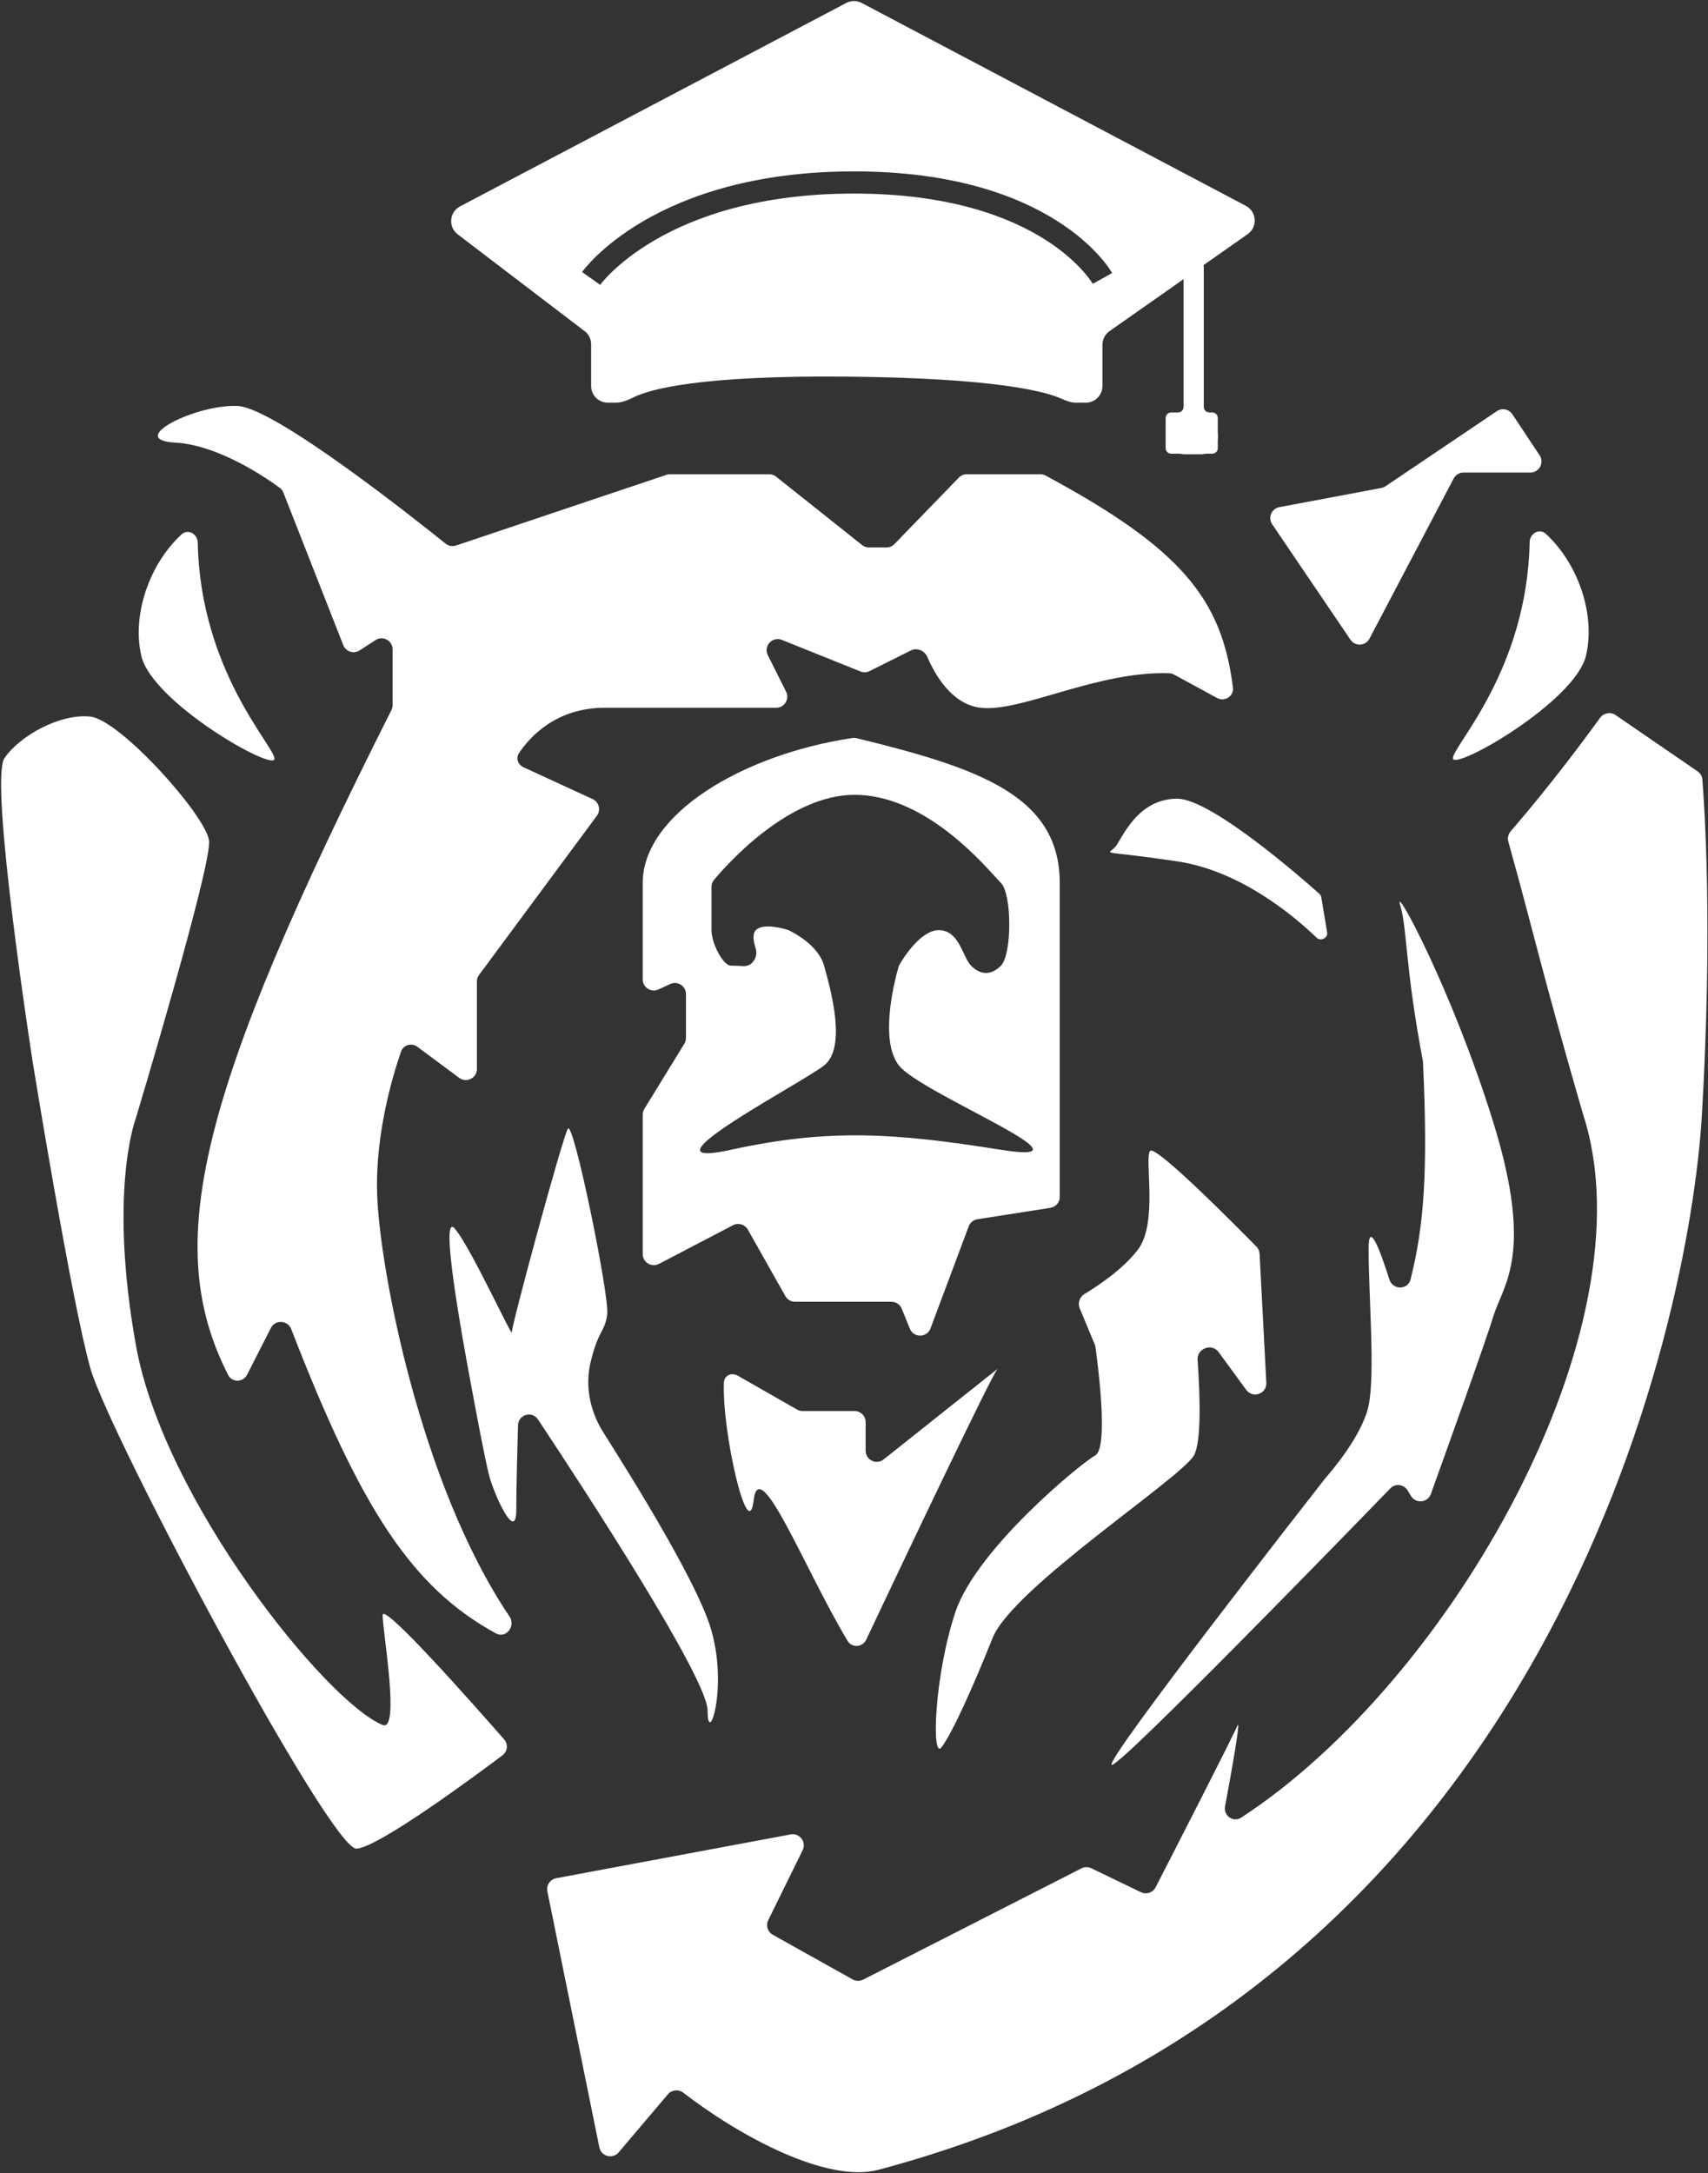
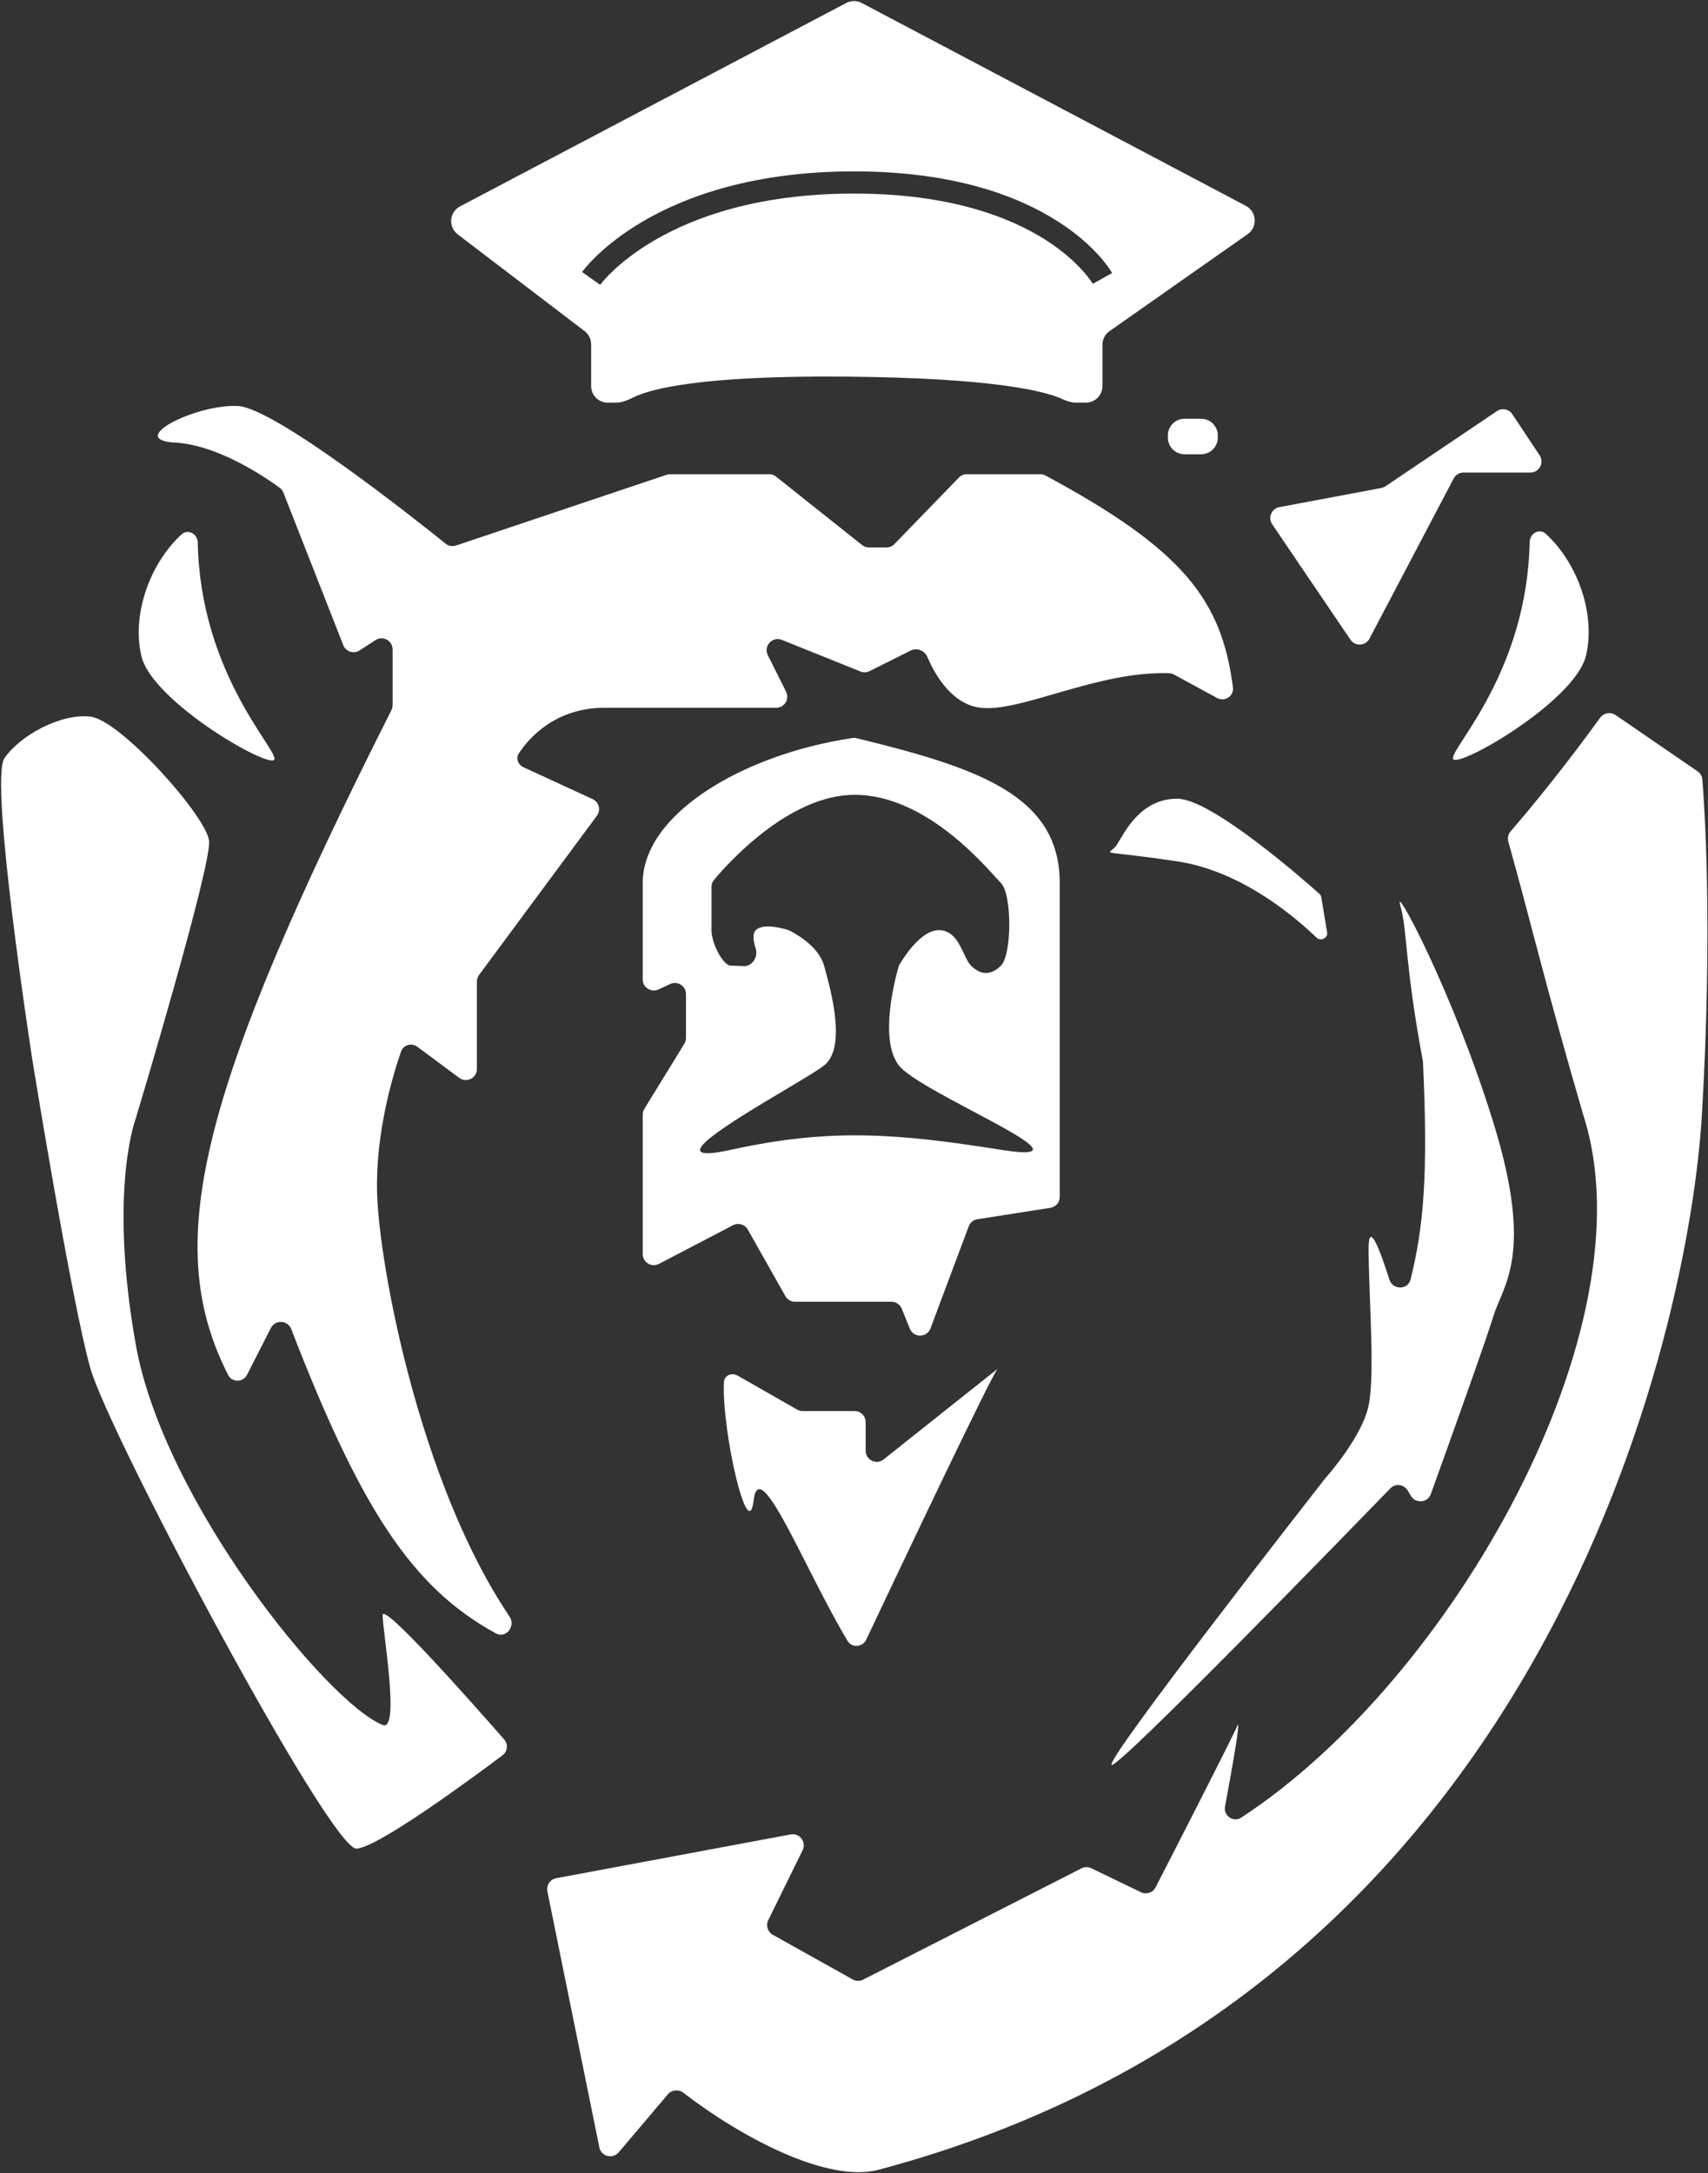
<svg xmlns="http://www.w3.org/2000/svg" width="1540" height="1959" viewBox="0 0 1540 1959" fill="none">
  <rect x="0" y="0" width="1540" height="1959" fill="#333333" stroke="none" />
-   <path d="M1085.37 366.806V240.842C1085.37 236.751 1080.72 234.391 1077.42 236.803L1069.22 242.786C1067.93 243.727 1067.17 245.227 1067.17 246.824V366.806C1067.17 369.567 1064.93 371.806 1062.17 371.806H1056C1053.24 371.806 1051 374.045 1051 376.806V404C1051 406.761 1053.24 409 1056 409H1093C1095.76 409 1098 406.761 1098 404V376.806C1098 374.045 1095.76 371.806 1093 371.806H1090.37C1087.6 371.806 1085.37 369.567 1085.37 366.806Z" fill="white" />
  <path fill-rule="evenodd" clip-rule="evenodd" d="M763.002 2.685L414.793 186.05C405.095 191.158 403.971 204.604 412.687 211.25L527.096 298.498C530.817 301.335 533 305.746 533 310.425V348C533 356.284 539.716 363 548 363H555.553C561.065 363 566.781 360.34 571.742 357.939C586.665 350.718 631.271 338.435 761.5 339.5C897.927 340.615 942.874 353.062 956.957 359.374C961.062 361.214 965.609 363 970.108 363H979C987.284 363 994 356.284 994 348V310.797C994 305.909 996.381 301.328 1000.38 298.52L1076 245.437L1124.93 211.091C1134.1 204.649 1133.23 190.784 1123.31 185.549L776.994 2.693C772.617 0.382 767.381 0.379 763.002 2.685ZM1083 377.5H1076H1068C1059.72 377.5 1053 384.216 1053 392.5V394.5C1053 402.784 1059.72 409.5 1068 409.5H1083C1091.28 409.5 1098 402.784 1098 394.5V392.5C1098 384.216 1091.28 377.5 1083 377.5ZM533 251C541.172 256.763 541.169 256.768 541.165 256.773L541.16 256.781L541.155 256.788C541.159 256.782 541.167 256.771 541.178 256.756C541.19 256.739 541.206 256.717 541.226 256.69C541.304 256.585 541.441 256.402 541.64 256.145C542.037 255.63 542.68 254.822 543.582 253.762C545.386 251.641 548.223 248.512 552.197 244.707C560.144 237.098 572.64 226.779 590.521 216.398C626.212 195.678 683.724 174.5 770 174.5C856.281 174.5 910.384 195.676 942.633 216.188C958.8 226.47 969.608 236.67 976.295 244.149C979.641 247.892 981.959 250.958 983.402 253.019C984.124 254.05 984.627 254.829 984.929 255.315C985.003 255.433 985.065 255.534 985.115 255.617C985.168 255.704 985.208 255.772 985.236 255.819C985.263 255.864 985.277 255.891 985.281 255.896L985.277 255.89L985.269 255.875L985.263 255.864C985.26 255.858 985.256 255.852 994 251C1002.74 246.148 1002.74 246.141 1002.74 246.134L1002.73 246.117L1002.71 246.079C1002.69 246.051 1002.67 246.017 1002.65 245.978C1002.6 245.901 1002.55 245.803 1002.48 245.685C1002.34 245.449 1002.15 245.133 1001.91 244.742C1001.42 243.961 1000.72 242.882 999.785 241.547C997.916 238.878 995.109 235.186 991.205 230.819C983.392 222.08 971.2 210.655 953.367 199.312C917.616 176.574 859.719 154.5 770 154.5C680.276 154.5 619.289 176.572 580.479 199.102C561.11 210.346 547.357 221.652 538.365 230.262C533.87 234.566 530.567 238.195 528.348 240.804C527.238 242.109 526.398 243.16 525.816 243.913C525.525 244.289 525.299 244.591 525.134 244.814C525.052 244.925 524.986 245.016 524.935 245.087C524.909 245.122 524.888 245.153 524.87 245.178L524.846 245.211L524.836 245.225C524.832 245.231 524.828 245.237 533 251Z" fill="white" />
  <path d="M214.5 366C177 364 112.5 396.5 158 399C197.971 401.196 242.187 432.333 252.342 439.867C253.774 440.929 254.844 442.375 255.495 444.033L309.519 581.591C311.833 587.483 318.97 589.77 324.277 586.32L338.55 577.043C345.203 572.718 354 577.493 354 585.427V635.62C354 637.185 353.611 638.771 352.907 640.168C177.74 987.654 146.112 1122.65 205.707 1239.48C209.296 1246.52 219.202 1246.27 222.788 1239.23L244.236 1197.14C248.177 1189.41 259.46 1190.06 262.596 1198.16C325.075 1359.49 371.019 1430.88 447.106 1472.43C456.279 1477.44 465.225 1465.84 459.376 1457.18C378.365 1337.2 341.824 1140.72 340 1075.5C338.507 1022.11 353.742 970.666 361.555 948.036C363.682 941.875 371.082 939.772 376.316 943.656L414.04 971.655C420.639 976.552 430 971.842 430 963.625V884.799C430 882.656 430.688 880.571 431.963 878.849L538.18 735.387C541.955 730.288 540.089 723.008 534.327 720.354L471.962 691.628C466.993 689.339 464.877 683.533 467.902 678.975C477.296 664.818 500.969 638 545.5 638H699.873C707.307 638 712.088 630.177 708.764 623.528L692.293 590.587C688.177 582.355 696.428 573.403 704.968 576.836L775.824 605.321C778.48 606.389 781.466 606.267 784.026 604.987L821.223 586.389C826.823 583.589 833.702 586.522 836.161 592.28C842.864 607.974 858 634.838 884 638C920.572 642.448 989.175 604.693 1054.22 606.906C1055.72 606.957 1057.19 607.373 1058.51 608.092L1097.34 629.21C1104.3 632.998 1112.66 627.545 1111.66 619.68C1101.61 540.158 1065.64 494.861 942.749 428.708C941.299 427.927 939.638 427.5 937.99 427.5H871.733C869.027 427.5 866.437 428.596 864.554 430.539L806.446 490.462C804.563 492.404 801.973 493.5 799.267 493.5H783.491C781.231 493.5 779.037 492.734 777.267 491.327L699.733 429.673C697.963 428.266 695.769 427.5 693.509 427.5H604.135C603.052 427.5 601.977 427.676 600.951 428.021L411.227 491.744C407.973 492.837 404.434 492.225 401.761 490.073C376.739 469.933 248.299 367.803 214.5 366Z" fill="white" />
  <path d="M247.5 684C247.5 672.603 180.651 604.799 178.31 489.246C178.148 481.255 169.497 476.381 163.626 481.804C134.118 509.055 118.854 555.187 127.5 591.5C137.5 633.5 247.5 696 247.5 684Z" fill="white" />
  <path d="M1217.64 576.693L1147.06 472.622C1143.02 466.662 1146.41 458.512 1153.49 457.181L1245.47 439.882C1246.81 439.63 1248.08 439.107 1249.21 438.346L1349.65 370.63C1354.25 367.527 1360.5 368.766 1363.57 373.39L1388.19 410.469C1392.6 417.116 1387.84 426 1379.86 426H1319.54C1315.83 426 1312.42 428.058 1310.69 431.346L1234.76 575.735C1231.25 582.42 1221.88 582.944 1217.64 576.693Z" fill="white" />
  <path d="M1310 683.5C1310 672.103 1376.85 604.299 1379.19 488.746C1379.35 480.755 1388 475.881 1393.87 481.304C1423.38 508.555 1438.65 554.687 1430 591C1420 633 1310 695.5 1310 683.5Z" fill="white" />
  <path fill-rule="evenodd" clip-rule="evenodd" d="M579.5 796C579.5 734.394 668.507 680.337 768.578 665.284C769.845 665.093 771.155 665.16 772.4 665.464C881.982 692.25 955.5 716.956 955.5 796V1079.02C955.5 1083.94 951.911 1088.06 947.044 1088.82L881.272 1099.1C877.706 1099.66 874.717 1102.09 873.451 1105.47L838.986 1197.5C835.791 1206.04 823.785 1206.2 820.356 1197.76L813.033 1179.74C811.502 1175.97 807.838 1173.5 803.769 1173.5H716.838C713.231 1173.5 709.903 1171.56 708.13 1168.42L674.258 1108.43C671.605 1103.73 665.704 1101.98 660.921 1104.48L594.129 1139.36C587.471 1142.84 579.5 1138.01 579.5 1130.5V1004.83C579.5 1002.98 580.012 1001.17 580.979 999.592L617.021 940.908C617.988 939.333 618.5 937.522 618.5 935.674V896.129C618.5 888.831 610.936 883.991 604.309 887.049L593.69 891.95C587.064 895.009 579.5 890.183 579.5 882.886L579.5 796ZM659 1036.5C748.26 1016.9 808 1021.5 902.5 1036.5C959.75 1045.59 921.208 1025.13 877.48 1001.92C849.029 986.818 818.383 970.551 810.5 960.5C791.912 936.801 807.875 879.414 810.222 871.428C810.41 870.789 810.655 870.214 810.989 869.637C813.941 864.532 829.814 838.5 846.5 838.5C859.148 838.5 864.551 849.951 869.1 859.592C871.205 864.054 873.127 868.127 875.5 870.5C883 878 892.5 880.5 902.5 870.5C912.5 860.5 912.5 806 902.5 796C901.44 794.94 899.873 793.21 897.84 790.965C880.7 772.042 830.395 716.5 770.5 716.5C710.793 716.5 655.056 779.635 643.63 793.379C642.206 795.093 641.5 797.195 641.5 799.424V838.5C641.5 850.5 652 870.5 659 870.5C661.412 870.5 665.722 870.678 670.337 870.911C678.316 871.315 683.819 862.57 681.348 854.973C679.217 848.421 678.263 841.737 681.5 838.5C688.367 831.633 707.39 837.341 710.552 838.353C710.859 838.452 711.131 838.559 711.421 838.698C714.832 840.332 737.91 851.99 743 870.5C743.153 871.056 743.314 871.639 743.481 872.245C749.334 893.448 763.416 944.459 743 960.5C737.614 964.732 723.592 973.083 707.225 982.83C659.782 1011.08 592.635 1051.07 659 1036.5Z" fill="white" />
  <path d="M1061.5 720C1028 720 1014 750.5 1007 761.5C1000 772.5 984.5 765 1061.5 776.5C1117.85 784.916 1165.63 824.665 1187.21 845.377C1190.85 848.869 1197.42 845.548 1196.6 840.575L1191.29 808.715C1191.1 807.604 1190.58 806.618 1189.74 805.867C1178.34 795.663 1092.74 720 1061.5 720Z" fill="white" />
  <path d="M1442.75 647.024C1430.16 664.43 1398.34 707.479 1362.06 749.41C1359.84 751.966 1359.06 755.478 1359.97 758.733C1380.99 833.705 1391.82 882.33 1427.5 1005C1489.47 1196.23 1308.87 1514.81 1119.18 1638.47C1112 1643.16 1102.99 1636.88 1104.56 1628.45C1110.22 1597.93 1119.4 1546.78 1115.5 1556C1110.83 1567.05 1057.76 1670.54 1041.93 1701.37C1039.45 1706.2 1033.6 1708.12 1028.72 1705.76L983.968 1684.16C981.153 1682.8 977.865 1682.83 975.079 1684.25L778.258 1784.57C775.285 1786.09 771.751 1786.02 768.838 1784.4L696.781 1744.13C692.139 1741.53 690.339 1735.76 692.685 1730.99L723.698 1667.9C727.33 1660.52 720.98 1652.15 712.888 1653.66L501.486 1693.14C495.997 1694.16 492.41 1699.48 493.522 1704.96L540.399 1935.8C542.06 1943.99 552.427 1946.65 557.827 1940.28L602.176 1887.96C605.691 1883.81 611.854 1883.23 616.158 1886.55C667.507 1926.19 745.859 1968.26 792 1956C1396 1795.5 1523.27 1196.11 1534.5 1005C1544.43 835.972 1536.79 725.784 1534.9 702.578C1534.66 699.631 1533.09 697.034 1530.65 695.361L1456.65 644.591C1452.13 641.493 1445.96 642.586 1442.75 647.024Z" fill="white" />
-   <path d="M461.5 1201C462 1206.5 424 1123.5 410 1107.5C396 1091.5 417 1207 424 1244.5C431 1282 437 1314 441 1330C445 1346 465.5 1392 465.5 1361C465.5 1342.92 466.35 1309.54 467.059 1284.85C467.337 1275.16 479.722 1271.51 485.081 1279.59C528.192 1344.61 638 1513.07 638 1542C638 1578 659 1515 638 1459.5C617 1404 546 1295 542 1288C538 1281 525.5 1257.5 532.5 1228C539.5 1198.5 545.5 1201 547.5 1184.5C549.5 1168 517 1009 512 1017.5C507 1026 461 1195.5 461.5 1201Z" fill="white" />
-   <path d="M1026 1126.5C1012.79 1144 989.878 1159.2 977.866 1166.46C973.455 1169.13 971.514 1174.63 973.497 1179.39L987.02 1211.85C987.339 1212.61 987.557 1213.38 987.673 1214.2C989.204 1225 1000.09 1305.01 987.5 1312C974 1319.5 880.5 1396.5 861.5 1453C842.5 1509.5 839.5 1587.5 849 1575C858.5 1562.5 877 1521.5 895 1476.5C913 1431.5 1065 1332.5 1076.5 1312C1083.41 1299.67 1082.01 1257.52 1079.8 1225.86C1079.08 1215.64 1092.62 1210.51 1098.67 1218.78L1123.7 1252.96C1129.57 1260.98 1142.27 1256.46 1141.76 1246.53L1135.7 1130.26C1135.57 1127.84 1134.6 1125.58 1132.9 1123.84C1117.81 1108.46 1041.95 1031.65 1037 1037.5C1031.5 1044 1044.5 1102 1026 1126.5Z" fill="white" />
  <path d="M1346.5 1012C1309.5 892.5 1256 794 1262.5 816C1269 838 1266.4 868.546 1283 957C1287.69 1057.53 1283.83 1105.24 1271.83 1153.34C1269.41 1163.06 1255.75 1163.02 1252.73 1153.47C1244.48 1127.4 1234 1099.42 1234 1125.5C1234 1168.5 1240 1238 1234 1267C1228.28 1294.63 1198.05 1329.07 1195.21 1332.26C1195.06 1332.44 1195.06 1332.42 1194.92 1332.61C1190.27 1338.54 993.112 1590.51 1002.5 1591C1010.92 1591.44 1208.89 1387.8 1253.59 1341.7C1258.16 1336.99 1265.82 1338.01 1269.21 1343.63L1272.17 1348.54C1276.51 1355.74 1287.26 1354.72 1290.11 1346.8C1305.26 1304.75 1339.9 1208.24 1346.5 1186.5C1355 1158.5 1383.5 1131.5 1346.5 1012Z" fill="white" />
  <path d="M718.694 1270.68L665.222 1240.13C659.7 1236.97 653.022 1239.79 652.723 1246.15C650.683 1289.53 674.563 1394.24 679.5 1352.5C684.586 1309.5 725.334 1414.2 764.104 1479.07C768.092 1485.74 777.694 1485.11 781.018 1478.09C807.459 1422.16 894.836 1237.82 899.5 1234C903.755 1230.52 830.208 1288.98 796.689 1315.63C790.137 1320.84 780.5 1316.14 780.5 1307.77V1282C780.5 1276.48 776.023 1272 770.5 1272H723.656C721.916 1272 720.205 1271.55 718.694 1270.68Z" fill="white" />
  <path d="M188.5 758C186 735.5 108.5 649 81.5 646C54.499 643 18 663 4 683.5C-9.983 703.974 29.398 956.848 29.499 957.499C29.503 957.519 29.497 957.481 29.5 957.501C29.605 958.15 64.525 1173.59 81.5 1233.5C98.5 1293.5 298 1668 321.5 1666.5C341.154 1665.25 425.858 1602.79 453.057 1582.38C457.667 1578.92 458.353 1572.37 454.559 1568.03C429.476 1539.35 345 1443.65 345 1456C345 1470.5 361 1561.5 345 1555C294.5 1534.48 147.5 1352.5 122.5 1212.5C98.519 1078.21 120.543 1013.39 122.38 1008.32C122.468 1008.08 122.489 1008.03 122.563 1007.79C124.904 1000 190.955 780.101 188.5 758Z" fill="white" />
</svg>